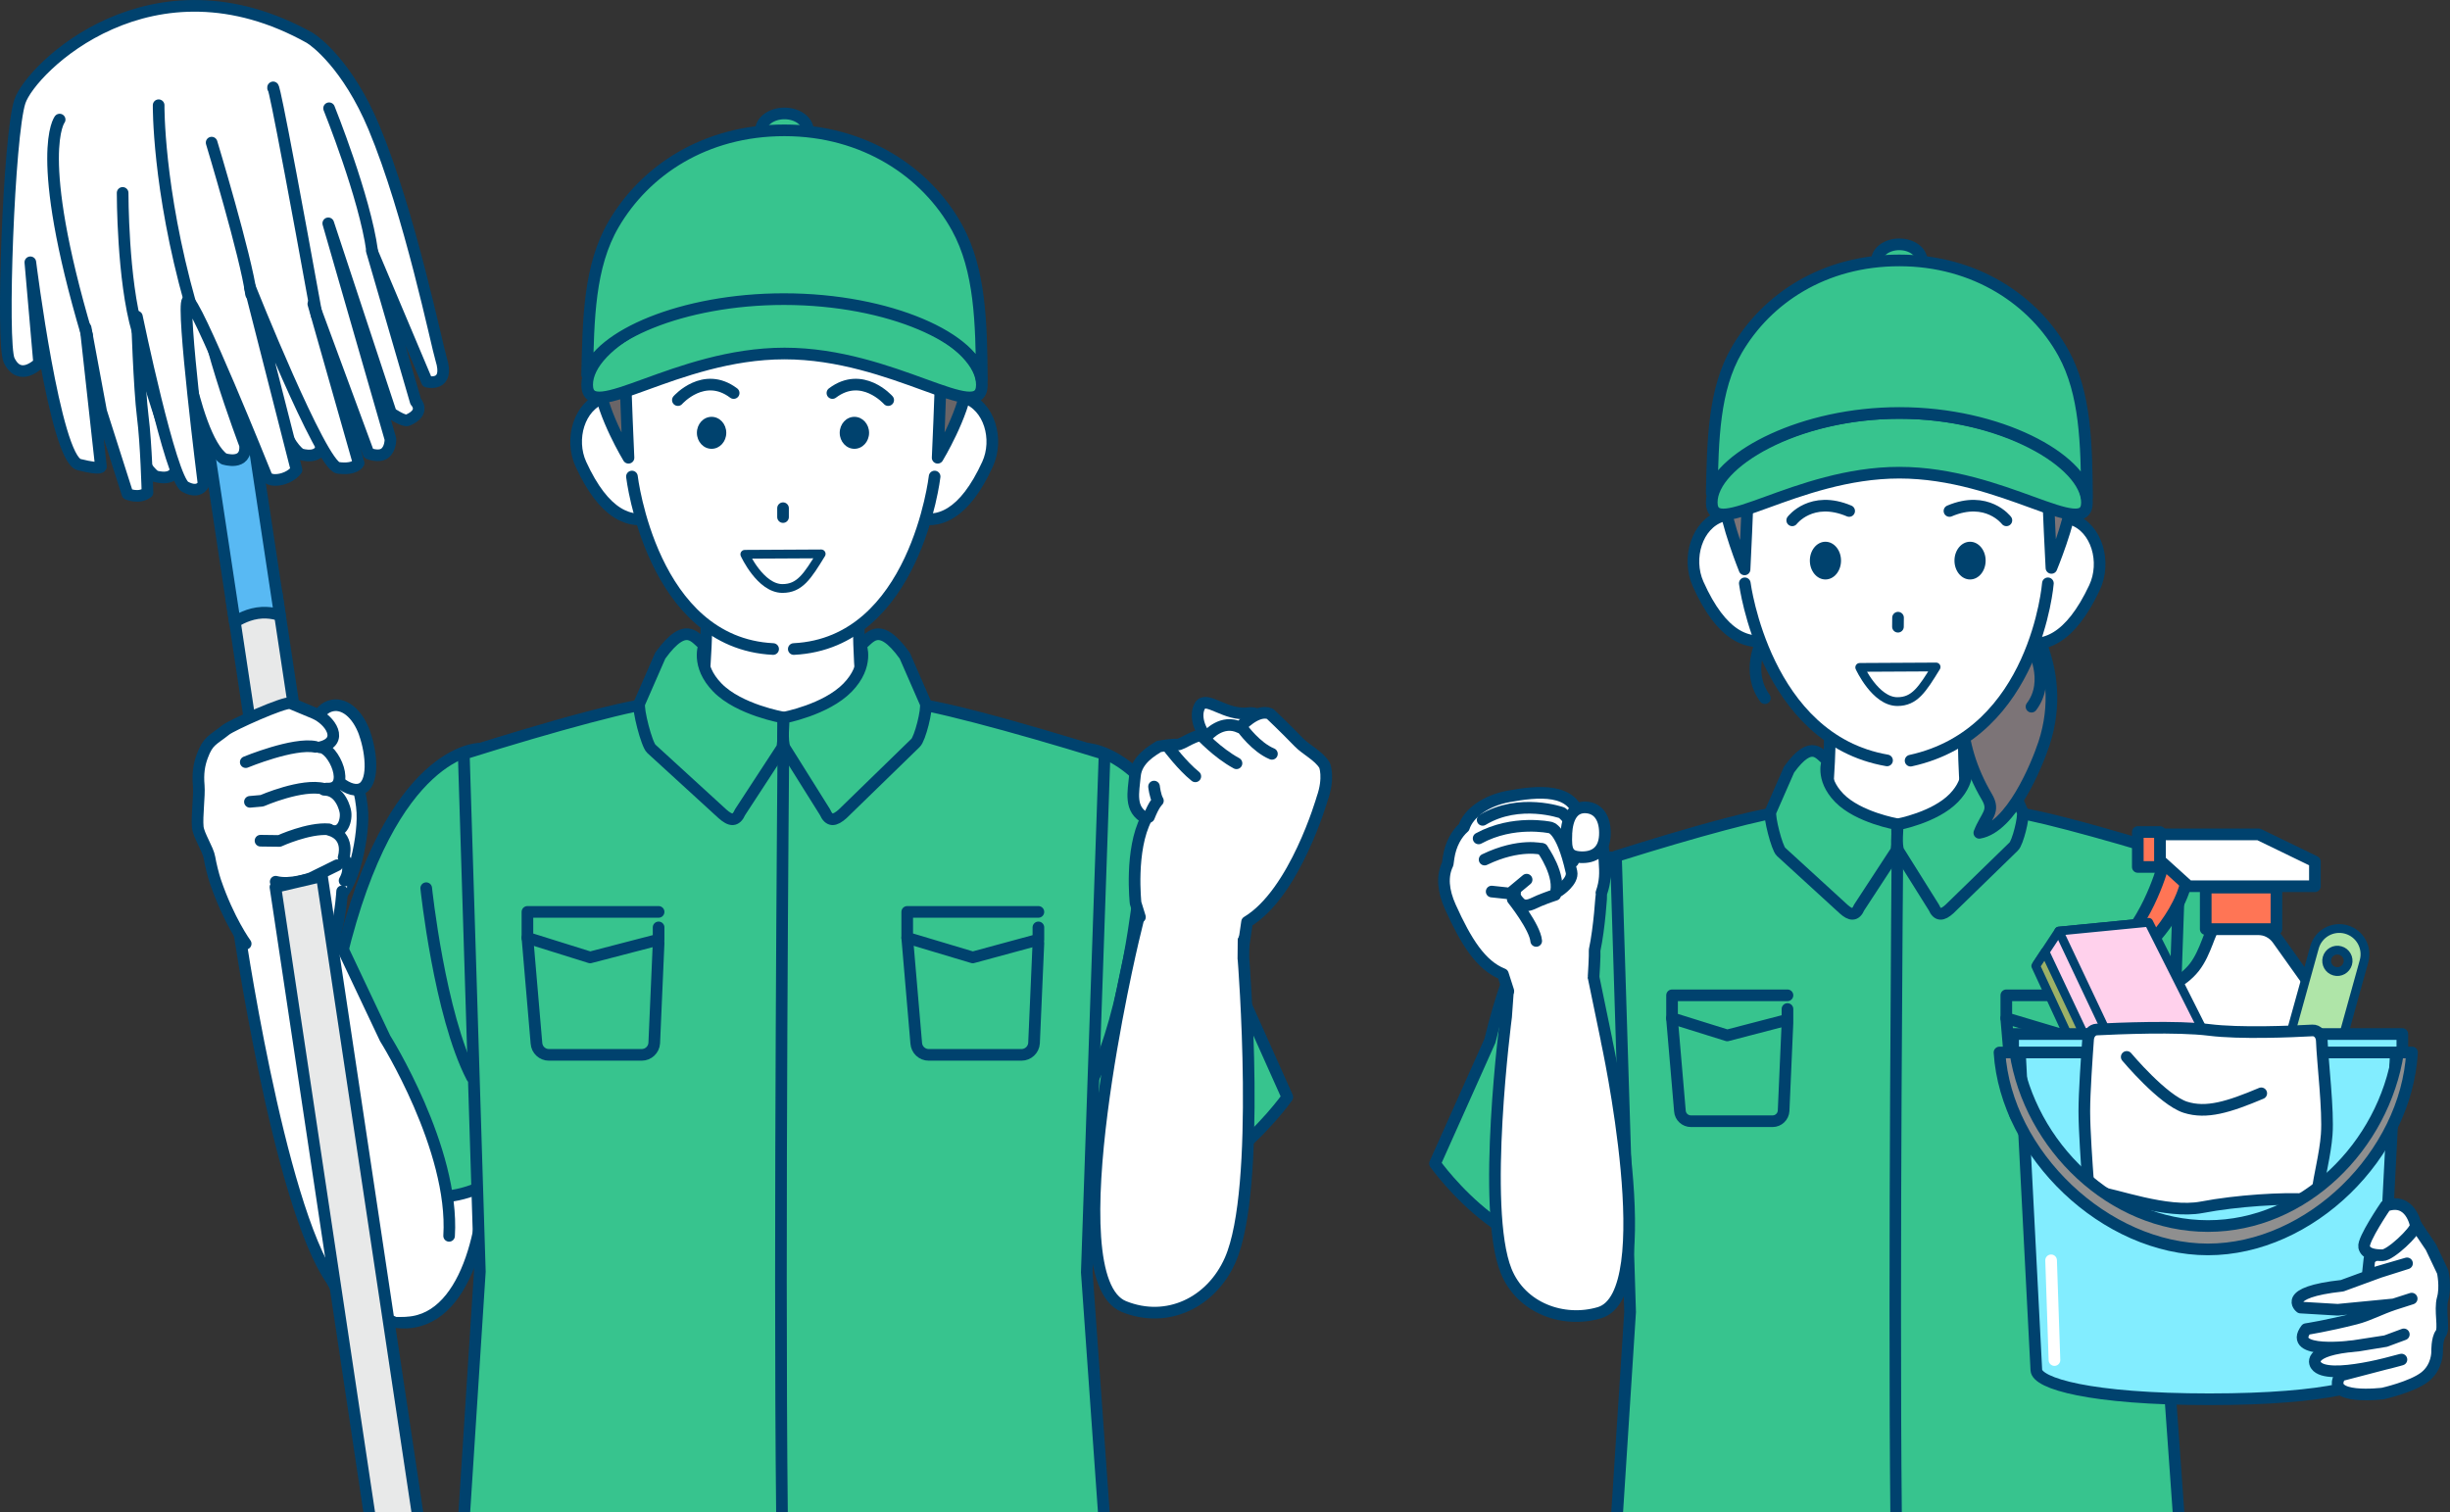
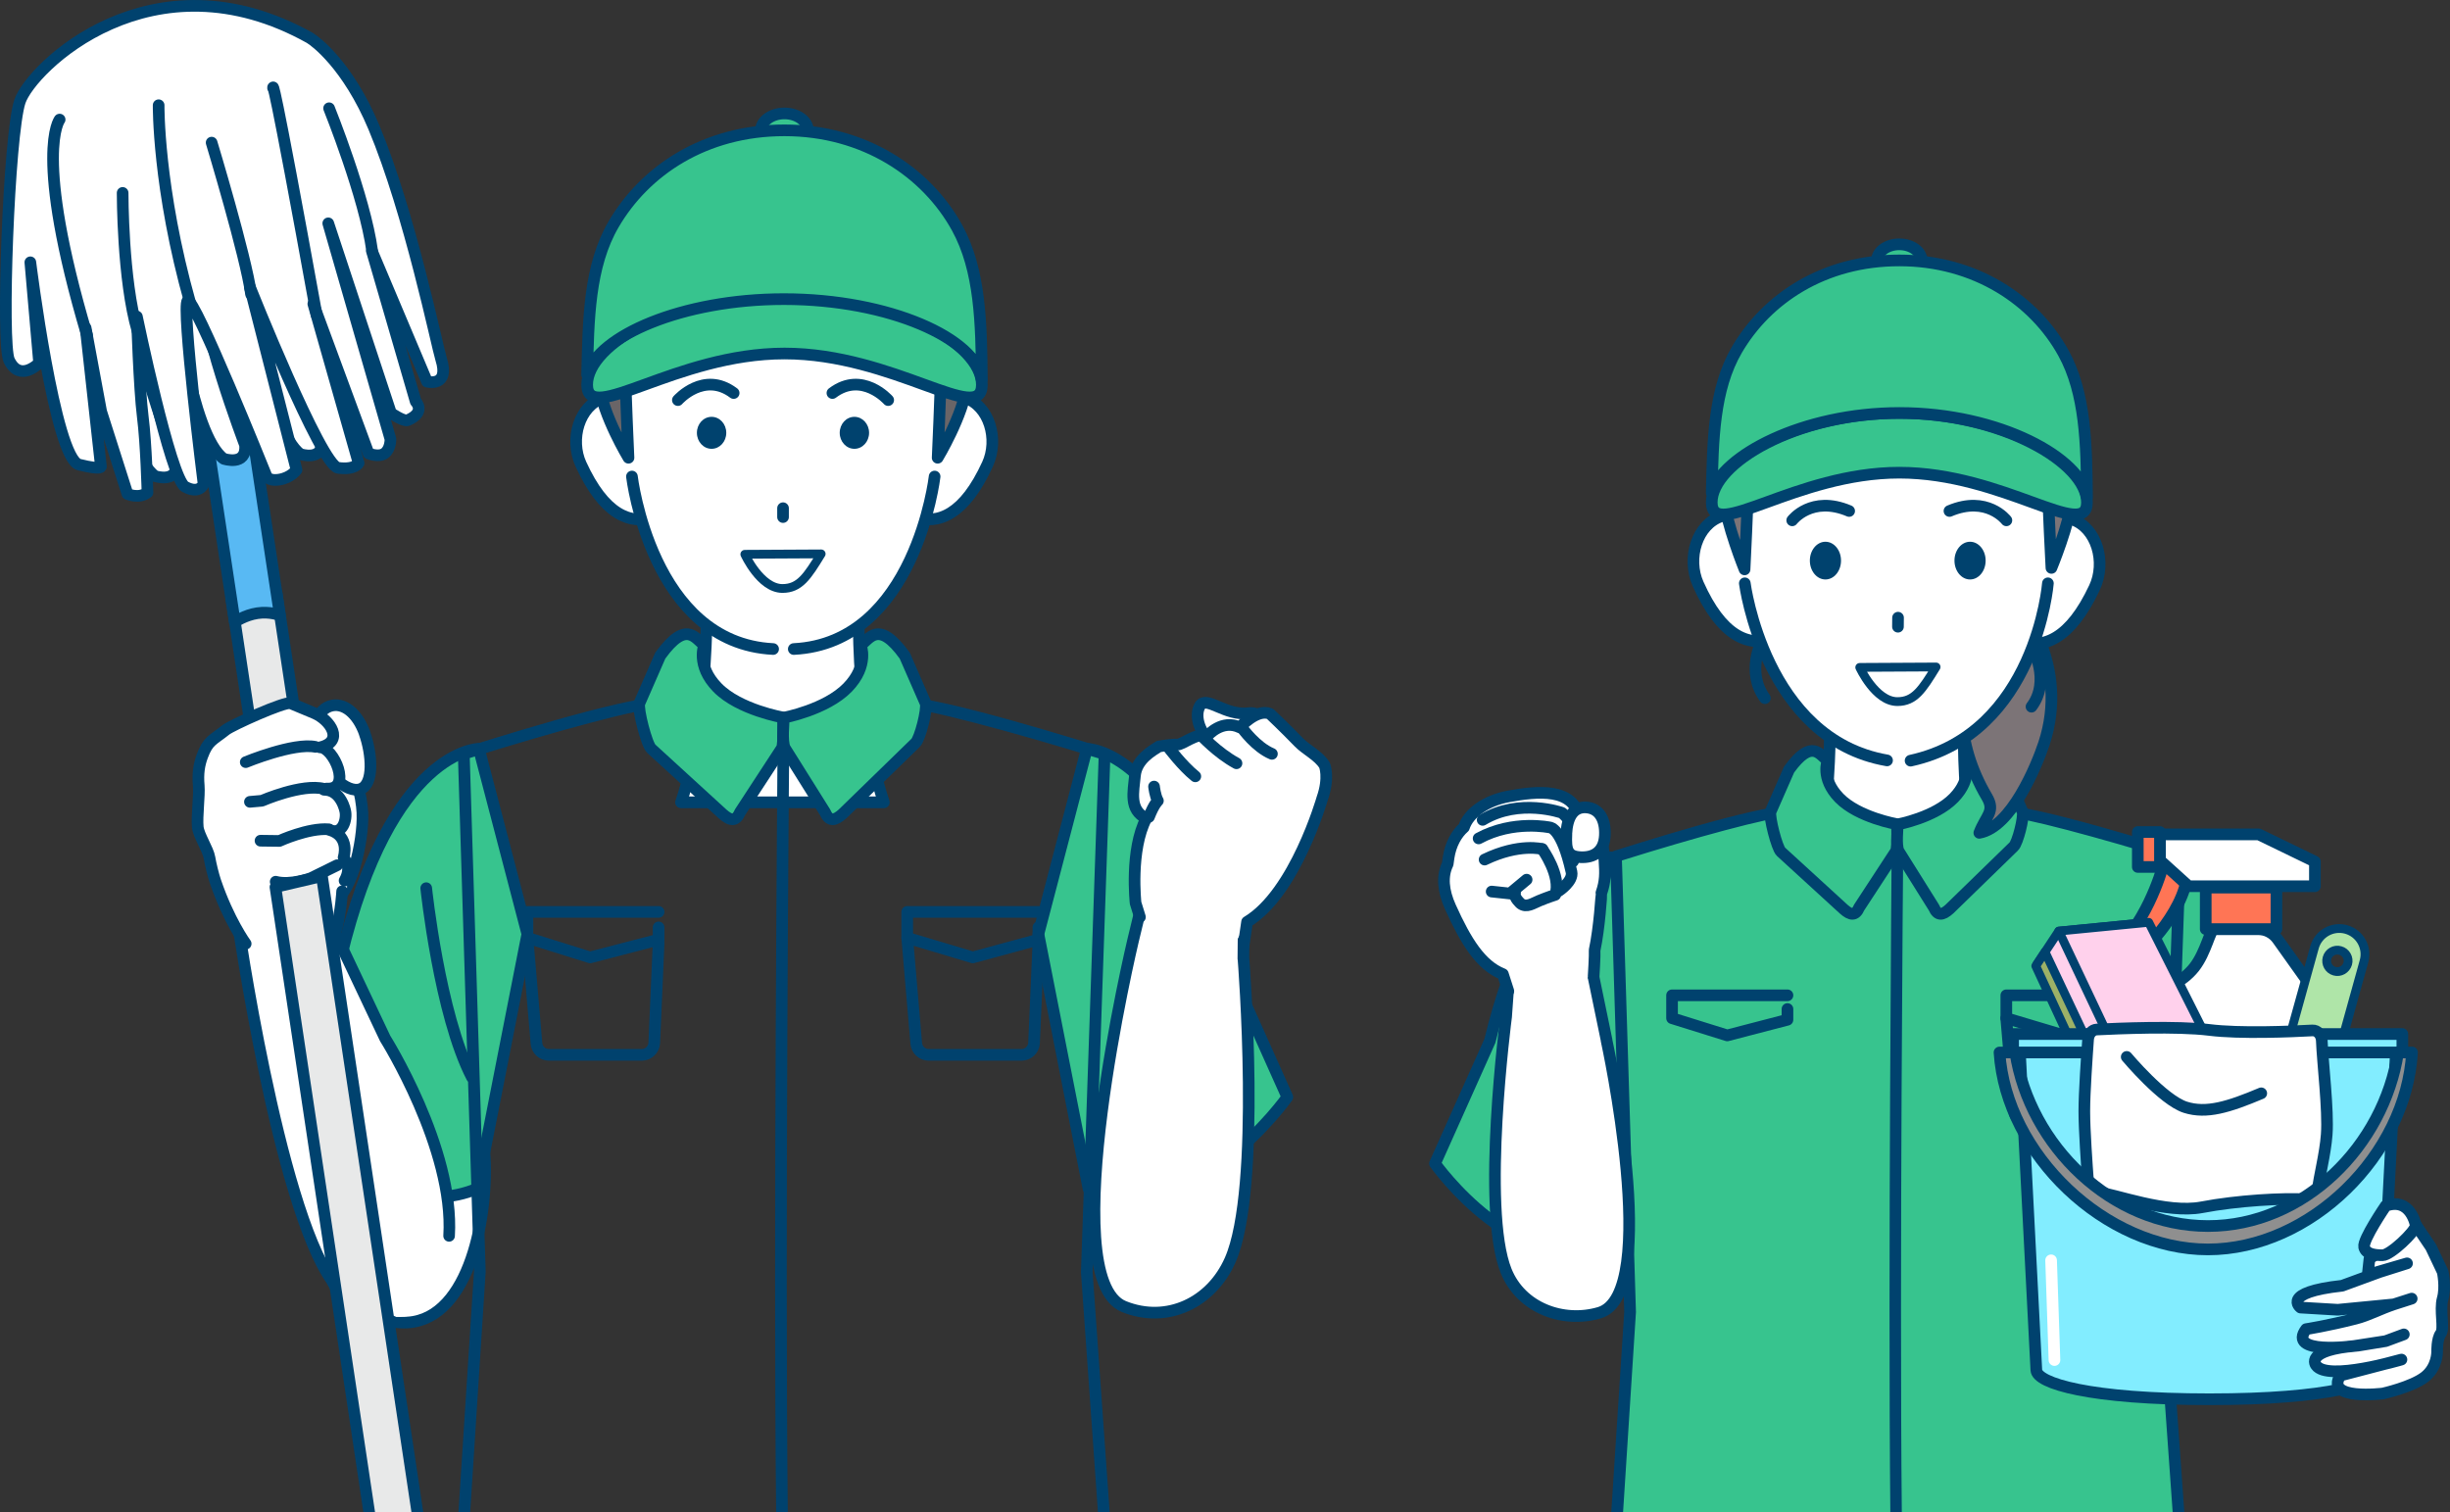
<svg xmlns="http://www.w3.org/2000/svg" id="_レイヤー_2" viewBox="0 0 298.68 184.36">
  <rect x="0" y="0" width="298.68" height="184.36" fill="#333333" stroke="none" />
  <defs>
    <style>.cls-1,.cls-2,.cls-3,.cls-4{stroke-width:0px;}.cls-1,.cls-5{fill:#37c48e;}.cls-6{stroke:#fff;}.cls-6,.cls-7,.cls-8,.cls-9,.cls-10,.cls-11,.cls-5,.cls-12,.cls-13,.cls-14,.cls-15,.cls-16,.cls-17,.cls-18,.cls-19,.cls-20,.cls-21{stroke-linecap:round;stroke-linejoin:round;}.cls-6,.cls-7,.cls-10,.cls-5,.cls-12,.cls-13,.cls-14,.cls-16,.cls-17,.cls-18,.cls-21{stroke-width:1.42px;}.cls-6,.cls-9,.cls-10,.cls-15{fill:none;}.cls-7{fill:#7c7477;}.cls-7,.cls-8,.cls-9,.cls-10,.cls-11,.cls-5,.cls-12,.cls-13,.cls-14,.cls-15,.cls-16,.cls-17,.cls-18,.cls-19,.cls-20,.cls-21{stroke:#00426e;}.cls-8{fill:#9cb167;}.cls-8,.cls-11,.cls-15,.cls-19,.cls-20{stroke-width:1.07px;}.cls-9{stroke-width:1.41px;}.cls-2{fill:#00426e;}.cls-11{fill:#ffd1ec;}.cls-12,.cls-4,.cls-19{fill:#fff;}.cls-13{fill:#ff7555;}.cls-14{fill:#58b9f3;}.cls-3,.cls-16{fill:#e8e9e9;}.cls-17{fill:#82edff;}.cls-18{fill:#8f8f8f;}.cls-20{fill:#afe5a8;}.cls-21{fill:#6a6567;}</style>
  </defs>
  <g id="_レイヤー_1-2">
    <path class="cls-5" d="M264.88,104.53s9.42,0,14.78,22.36l6.7,14.97s-10.15,14.39-21.3,9.81l-5.37-27.28,5.19-19.86Z" />
    <path class="cls-10" d="M270.53,119.88s-1.43,13.52-4.89,20.24" />
    <path class="cls-5" d="M196.42,104.53s-9.42,0-14.78,22.36l-6.7,14.97s10.15,14.39,21.3,9.81l5.37-27.28-5.19-19.86Z" />
    <path class="cls-10" d="M190.78,119.88s1.43,13.52,4.89,20.24" />
    <path class="cls-12" d="M220.33,109.59c3.49-10.48,2.69-25.57,2.69-25.57h16.57s-1.22,14.37,2.51,25.57h-21.76Z" />
    <path class="cls-1" d="M197.16,184.36h68.41l-1.71-24.37,1.91-55.57s-22.19-6.9-22.29-5.34c-.41,6.92-24.34,6.95-24.76.03-.09-1.56-21.72,5.28-21.72,5.28l1.72,55.6-1.57,24.37Z" />
    <path class="cls-2" d="M196.45,184.36h1.42l1.57-24.39-1.71-55.06c8.71-2.74,18.17-5.33,20.28-5.33h.05c.66,3.74,6.9,5.42,12.99,5.42s12.42-1.69,13.08-5.45c.02,0,.04,0,.06,0,2.16,0,11.89,2.62,20.84,5.39l-1.89,55.1,1.73,24.32h1.42l-1.73-24.34,1.91-55.57c.01-.32-.19-.61-.5-.7-7.88-2.45-21.33-6.41-22.82-5.38-.23.16-.37.4-.38.67-.18,2.95-6.17,4.54-11.71,4.54s-11.45-1.55-11.62-4.5c-.02-.27-.16-.51-.39-.67-1.49-1.03-14.59,2.89-22.26,5.32-.3.1-.51.38-.5.7l1.72,55.53-1.58,24.41Z" />
    <path class="cls-2" d="M231.85,184.36c-.29-28.97.16-79.93.17-80.51,0-.39-.31-.71-.7-.72h0c-.39,0-.71.31-.71.7,0,.58-.45,51.53-.16,80.52h1.42Z" />
    <polyline class="cls-10" points="217.91 121.35 203.84 121.35 203.84 124.14 210.57 126.24 217.91 124.33 217.91 123.02" />
-     <path class="cls-10" d="M217.91,124.71l-.47,10.72c-.04.71-.63,1.27-1.34,1.27h-9.96c-.7,0-1.29-.54-1.34-1.24l-.97-11.31" />
    <polyline class="cls-10" points="258.66 121.35 244.59 121.35 244.59 124.14 251.63 126.24 258.66 124.33 258.66 123.02" />
    <path class="cls-10" d="M258.66,124.71l-.47,10.72c-.04.71-.63,1.27-1.34,1.27h-9.96c-.7,0-1.29-.54-1.34-1.24l-.97-11.31" />
    <path class="cls-5" d="M218.09,93.86l-2.24,5.11c-.2.62.78,4.44,1.27,4.88l7.64,6.99c.85.76,1.44.84,1.89-.2l4.51-6.9c.17-.66.13-2.57.09-3.26,0,0-4.7-.81-7.03-3.2-2.33-2.4-1.41-4.58-1.41-4.58-.93-.55-1.85-2.83-4.73,1.16Z" />
    <path class="cls-5" d="M244.33,93.86l2.24,5.11c.2.62-.59,3.81-1.09,4.25l-7.83,7.62c-.85.76-1.44.84-1.89-.2l-4.31-6.88c-.33-.76-.1-2.72-.1-3.25,0,0,4.52-.83,6.85-3.23,2.33-2.4,1.41-4.58,1.41-4.58.93-.55,1.85-2.83,4.73,1.16Z" />
    <path class="cls-7" d="M249.19,90.63c-.92,2.79-4.02,10.24-7.89,10.91.81-2.1,1.97-2.6.92-4.38-7.99-13.57,1.95-25.28,3.41-24,.75.66,6.68,7.97,3.56,17.47Z" />
    <path class="cls-10" d="M214.78,78.17s-1.97,3.73.38,6.95" />
    <path class="cls-10" d="M247.73,78.88s2.34,4.1-.07,7.28" />
    <path class="cls-12" d="M246.54,68.2c-1.12,3.26-3.46,8.93-.45,9.96,3.01,1.03,6.28-.19,9.25-6.51,1.47-3.12.28-7.3-2.73-8.33-3.01-1.03-4.95,1.62-6.07,4.88Z" />
    <path class="cls-12" d="M215.88,67.92c1.06,3.28,3.3,8.99.27,9.97-3.03.98-6.28-.31-9.13-6.68-1.41-3.15-.15-7.3,2.88-8.28,3.03-.98,4.92,1.71,5.98,4.99Z" />
    <path class="cls-4" d="M251.64,55.4c-.54-14.99-9.1-22.03-19.54-22.32-10.57-.29-19.85,5.98-20.61,21.49-.61,12.48,2.58,27.52,10.12,34.45,6.91,6.35,15.25,2.98,17.55,1.38,8.63-5.98,12.97-21.42,12.48-35Z" />
    <path class="cls-10" d="M218.49,63.44s2.34-3.09,6.94-1.14" />
    <path class="cls-10" d="M244.6,63.44s-2.34-3.09-6.94-1.14" />
    <path class="cls-2" d="M224.44,68.35c0,1.27-.85,2.3-1.9,2.3s-1.9-1.03-1.9-2.3.85-2.3,1.9-2.3,1.9,1.03,1.9,2.3Z" />
    <path class="cls-2" d="M242.07,68.35c0,1.27-.85,2.3-1.9,2.3s-1.9-1.03-1.9-2.3.85-2.3,1.9-2.3,1.9,1.03,1.9,2.3Z" />
    <path class="cls-10" d="M212.71,71.12s2.45,19.02,17.34,21.59" />
    <path class="cls-10" d="M249.66,71.12s-1.46,18.29-16.74,21.62" />
    <line class="cls-10" x1="231.39" y1="75.31" x2="231.38" y2="76.41" />
    <path class="cls-19" d="M236.03,81.32c-1.69,2.76-2.63,4.22-4.72,4.22-2.69,0-4.59-4.17-4.59-4.17l9.31-.05Z" />
    <path class="cls-5" d="M234.28,31.79c0,1.1-1.28.49-2.79.49s-2.68.61-2.68-.49,1.22-2,2.73-2,2.73.89,2.73,2Z" />
    <path class="cls-7" d="M213.1,59.02c0,1.92-.42,10.4-.42,10.4,0,0-2.2-5.41-2.64-9.08-.23-1.91.43-4.79,1.37-4.79s1.69,1.56,1.69,3.48Z" />
    <path class="cls-7" d="M249.66,59.02c0,1.92.43,10.22.43,10.22,0,0,2.19-5.24,2.63-8.91.23-1.91-.43-4.79-1.37-4.79s-1.69,1.56-1.69,3.48Z" />
    <path class="cls-5" d="M254.42,61.25c0,4.78-10.24-3.62-22.87-3.62s-22.87,8.41-22.87,3.62,10.24-10.9,22.87-10.9,22.87,6.12,22.87,10.9Z" />
    <path class="cls-5" d="M231.55,50.35c12.28,0,22.24,5.6,22.85,10.26h.03c-.07-6.48-.17-12.65-2.87-17.56-3.56-6.46-10.78-11.3-20.01-11.3s-16.17,4.67-19.81,10.9c-2.83,4.85-2.92,10.97-3.06,17.43,1.26-4.47,11.06-9.73,22.88-9.73Z" />
    <path class="cls-13" d="M263.89,104.89s-1.5,6.18-5.19,10.09l2.33,1.13s5.98-5.37,5.71-10.83l-2.86-.39Z" />
    <polygon class="cls-12" points="263.32 104.89 263.32 101.73 275.36 101.73 282.21 105.05 282.21 108.05 275.99 108.05 266.81 108.05 263.32 104.89" />
    <path class="cls-12" d="M263.61,120.97s-.6,4.43-.6,11.76.6,11.34.6,11.34c0,.55.52.99,1.15.99h15.68c.64,0,1.15-.44,1.15-.99v-23.1c0-.61-.19-1.21-.54-1.7l-3.39-4.76c-.55-.77-1.44-1.23-2.39-1.23h-5.35c-.48,0-.97,2.83-2.43,4.68-1.46,1.85-3.88,2.71-3.88,3.01Z" />
    <rect class="cls-13" x="268.9" y="108.22" width="8.62" height="5.06" />
    <rect class="cls-13" x="260.62" y="101.44" width="2.7" height="4.26" />
    <path class="cls-20" d="M283.69,133.43l4.51-16.25c.46-1.67-.51-3.39-2.18-3.86-1.67-.46-3.39.51-3.86,2.18l-4.51,16.25,6.04,1.68ZM285.3,115.89c.7.19,1.11.92.91,1.61s-.92,1.11-1.61.91c-.7-.19-1.1-.92-.91-1.61s.92-1.11,1.61-.91Z" />
    <polygon class="cls-11" points="250.99 113.52 248.32 117.56 258.33 139.7 270.54 136.59 272.81 134.04 261.63 112.48 250.99 113.52" />
    <polygon class="cls-8" points="249.31 116.06 259.9 138.5 258.33 139.7 248.18 117.77 249.31 116.06" />
    <polygon class="cls-11" points="250.99 113.52 261.95 112.45 272.81 134.04 261.9 136.59 250.99 113.52" />
    <line class="cls-15" x1="261.9" y1="136.59" x2="258.76" y2="139.59" />
    <path class="cls-17" d="M246.25,128.32l2,38.72c.07,1.62,6.49,3.56,21.11,3.56s20.64-1.94,20.72-3.56l2-38.72h-45.83Z" />
    <rect class="cls-17" x="245.42" y="126.07" width="47.45" height="2.24" />
    <line class="cls-6" x1="250.05" y1="153.66" x2="250.46" y2="165.82" />
    <path class="cls-12" d="M282.56,145.12c-.07.76-.65,1.17-1.28,1.12-2.82-.21-8.62.14-12.84.95-4.34.83-10.63-1.63-12.9-1.87-.53-.05-.93-.55-.98-1.18-.15-2.01-.46-6.34-.46-8.65s.31-6.7.46-8.78c.05-.66.49-1.16,1.04-1.19,2.59-.13,9.82-.44,13.74.05,3.71.47,10.05.2,12.57.06.6-.03,1.11.51,1.14,1.24.1,2.67.82,8.51.6,11.45-.18,2.45-.95,5.26-1.09,6.8Z" />
    <path class="cls-18" d="M292.35,128.32c-1.75,11.37-11.47,21.16-23.18,21.16s-21.73-9.79-23.48-21.16h-1.93c.79,12.41,12.92,24.01,25.41,24.01s24.17-11.55,24.88-24.01h-1.7Z" />
    <path class="cls-10" d="M259.27,128.86s4.41,5.27,7.16,6.14c2.57.81,5.25-.02,9.24-1.7" />
    <path class="cls-12" d="M294.54,149.36l1.82,2.7,1.43,3.01s.4,1.82,0,3.25c-.4,1.43.24,3.65-.24,4.28-.48.63-.44,2.22-.44,2.22,0,0,.05,1.87-1.52,3.08-1.57,1.21-5.1,2-5.1,2,0,0-7.08.88-5.19-2.19l7.46-1.95s-9.03,2.68-10.4.71c0,0-1.58-1.89,5.12-2.41l3.36-.55,2.21-.82-2.21.82-3.95.61s-8.12,1.09-5.75-2.07c0,0,2.56-.39,6.05-1.28,1.53-.39,2.96-1.18,4.64-1.74l2.18-.7-2.18.7-6.83.66-4.54-.27s-2.46-1.84,5.07-2.66l4.56-1.67,3.35-1.06-4.79,1.4.21-1.94s4.24-3.17,5.69-4.14Z" />
    <path class="cls-12" d="M294.51,149.42s-.61-3.51-3.67-2.4c0,0-2.82,4.13-2.63,5.01s1.29,1.01,2.25,1.01,3.98-2.87,4.05-3.62Z" />
    <path class="cls-12" d="M195.86,126.82l-2.13-10.3-9.64.8-.48,6.64s-3.06,23.39,0,30.99c1.83,4.54,6.96,6.4,11.37,5.1,7.64-2.25.87-33.23.87-33.23Z" />
    <path class="cls-4" d="M193.63,100.84c-.65.04-1.2.44-1.62,1.05.03-.13.06-.27.08-.4.4-.51.6-1.05.52-1.59-.58-4.04-5.23-3.5-8.69-2.87-2.77.51-4.89,2.06-5.43,3.77-.91.79-1.63,2.1-1.87,3.68-.04.26-.07.53-.11.79-.72,1.48-.57,3.25.33,5.25,1.9,4.21,3.71,7.12,6.4,8.18l.05,2.44,11.26-2.18s-.09-2.66-.15-3.18c.58-2.67.81-6.48.8-6.56.7-.51.52-2.78.41-4.39-.14-2.09-.57-4.09-1.99-3.99Z" />
    <path class="cls-10" d="M194.28,119.01s.17-2.65.12-3.16c.58-2.67.85-6.91.83-6.99.49-1.42.48-2.35.37-3.96-.14-2.09-.57-4.09-1.99-3.99-.65.04-1.2.44-1.62,1.05.03-.13.06-.27.08-.4.4-.51.6-1.05.52-1.59-.58-4.04-5.23-3.5-8.69-2.87-2.77.51-4.89,2.06-5.43,3.77-.91.79-1.63,2.1-1.87,3.68-.04.26-.07.53-.11.79-.72,1.48-.57,3.25.33,5.25,1.9,4.21,3.71,7.12,6.4,8.18l.66,2.05" />
    <path class="cls-10" d="M180.26,102.22c4.24-2.31,8.71-1.33,8.71-1.33,0,0,1.41.02,2.61,5.41.25,1.15-1.53,2.31-1.53,2.31" />
    <path class="cls-10" d="M188.02,103.52s-2.77-.77-7.03,1.28" />
    <path class="cls-10" d="M180.75,99.96c4.49-2.71,9.67-.86,9.67-.86,0,0,2.81,2.1,1.35,5.92" />
    <path class="cls-10" d="M188.02,103.52s2.37,3.28,1.58,5.58c0,0-.91.29-1.93.71-.77.31-1.56.9-2.28.36,0,0-.86-.74-.69-1.27" />
    <polyline class="cls-10" points="186.11 107.25 184.08 108.94 181.85 108.7" />
-     <path class="cls-10" d="M184.42,109.64s2.7,3.37,2.86,5.08" />
    <path class="cls-12" d="M190.96,101.69c-.1,2.01.16,2.74,1.73,2.82,1.57.08,2.86-.64,2.96-2.65.1-2.01-.74-3.34-2.31-3.42-1.57-.08-2.29,1.24-2.39,3.25Z" />
    <path class="cls-5" d="M132.49,91.29s10.71,0,16.82,25.44l7.63,17.03s-11.55,16.37-24.24,11.16l-6.11-31.04,5.91-22.59Z" />
-     <path class="cls-10" d="M138.92,108.29s-1.62,15.39-5.56,23.03" />
    <path class="cls-12" d="M59.14,142.68c0,8.41-3.09,20.33-11.73,18.36-4.48-1.02-7.15-6.69-7.15-15.1s5.95-18.5,10.55-18.5,8.33,6.82,8.33,15.24Z" />
    <path class="cls-5" d="M58.39,91.29s-10.71,0-16.82,25.44l-7.63,17.03s11.55,16.37,24.24,11.16l6.11-31.04-5.91-22.59Z" />
    <path class="cls-12" d="M83.03,97.82c3.96-11.9,3.05-29.06,3.05-29.06h18.82s-1.39,16.33,2.85,29.06h-24.73Z" />
-     <path class="cls-1" d="M56.61,184.36h77.94l-2.05-29.28,2.17-63.14s-25.21-7.84-25.32-6.07c-.47,7.86-27.66,7.9-28.13.04-.11-1.77-24.68,6-24.68,6l1.96,63.17-1.89,29.28Z" />
    <path class="cls-2" d="M55.9,184.36h1.42l1.89-29.31-1.94-62.63c10.14-3.19,21.14-6.19,23.28-6.08.66,4.24,7.76,6.15,14.68,6.15s14.12-1.92,14.78-6.18c2.16-.1,13.49,2.92,23.92,6.15l-2.15,62.67,2.07,29.23h1.43l-2.08-29.26,2.17-63.14c.01-.32-.19-.61-.5-.7-8.94-2.78-24.18-7.27-25.85-6.12-.23.16-.38.41-.39.69-.21,3.44-6.9,5.25-13.4,5.25s-13.1-1.79-13.3-5.21c-.02-.28-.16-.53-.4-.69-1.66-1.14-16.51,3.3-25.21,6.06-.3.1-.51.38-.5.7l1.96,63.1-1.89,29.33Z" />
    <path class="cls-2" d="M96.04,184.36c-.36-32.6.16-92.4.17-93.07,0-.39-.31-.71-.7-.72-.4.05-.71.31-.72.7,0,.67-.53,60.46-.17,93.08h1.42Z" />
    <polyline class="cls-10" points="80.29 111.18 64.3 111.18 64.3 114.34 71.94 116.73 80.29 114.56 80.29 113.07" />
    <path class="cls-10" d="M80.29,114.99l-.53,12.18c-.05.81-.72,1.44-1.53,1.44h-11.31c-.8,0-1.46-.61-1.52-1.41l-1.1-12.85" />
    <polyline class="cls-10" points="126.59 111.18 110.6 111.18 110.6 114.34 118.59 116.73 126.59 114.56 126.59 113.07" />
    <path class="cls-10" d="M126.59,114.99l-.53,12.18c-.05.81-.72,1.44-1.53,1.44h-11.31c-.8,0-1.46-.61-1.52-1.41l-1.1-12.85" />
    <path class="cls-5" d="M80.49,79.94l-2.54,5.81c-.23.71.89,5.04,1.45,5.54l8.68,7.94c.97.86,1.63.96,2.15-.22l5.12-7.84c.19-.75.15-2.92.1-3.7,0,0-5.34-.92-7.99-3.64-2.65-2.72-1.6-5.2-1.6-5.2-1.05-.62-2.1-3.22-5.37,1.31Z" />
    <path class="cls-5" d="M110.3,79.94l2.54,5.81c.23.71-.68,4.33-1.23,4.83l-8.89,8.65c-.97.86-1.63.96-2.15-.22l-4.9-7.82c-.38-.86-.12-3.09-.12-3.69,0,0,5.13-.95,7.78-3.67,2.65-2.72,1.6-5.2,1.6-5.2,1.05-.62,2.1-3.22,5.37,1.31Z" />
    <path class="cls-12" d="M79.43,53.31c1.06,3.19,3.3,8.74.35,9.72-2.95.98-6.12-.24-8.96-6.43-1.4-3.06-.21-7.12,2.74-8.1,2.95-.98,4.81,1.62,5.87,4.82Z" />
    <path class="cls-12" d="M111.78,53.31c-1.06,3.19-3.3,8.74-.35,9.72,2.95.98,6.12-.24,8.96-6.43,1.4-3.06.21-7.12-2.74-8.1-2.95-.98-4.81,1.62-5.87,4.82Z" />
    <path class="cls-4" d="M115.29,42.95c-.29,17.55-4.05,36.35-19.83,36.35-16.79,0-19.83-21.23-19.83-36.35s9.42-25.77,20.37-25.77,19.55,10.65,19.3,25.77Z" />
    <path class="cls-10" d="M77.04,58.1s2.39,20.3,17.21,21.03" />
    <path class="cls-10" d="M113.94,58.1s-2.35,20.3-17.17,21.03" />
    <ellipse class="cls-2" cx="104.16" cy="52.77" rx="1.79" ry="1.95" />
    <path class="cls-2" d="M88.54,52.77c0,1.08-.8,1.95-1.79,1.95s-1.79-.87-1.79-1.95.8-1.95,1.79-1.95,1.79.87,1.79,1.95Z" />
    <path class="cls-10" d="M82.64,48.78s3.17-3.6,6.8-.86" />
    <path class="cls-10" d="M108.28,48.78s-3.17-3.6-6.8-.86" />
    <line class="cls-10" x1="95.46" y1="61.96" x2="95.46" y2="63.04" />
    <path class="cls-19" d="M100.11,67.53c-1.69,2.76-2.63,4.22-4.72,4.22-2.69,0-4.59-4.17-4.59-4.17l9.31-.05Z" />
    <path class="cls-5" d="M98.51,15.93c0,1.16-1.34.52-2.93.52s-2.82.64-2.82-.52,1.29-2.1,2.87-2.1,2.87.94,2.87,2.1Z" />
    <path class="cls-21" d="M76.24,45.41c0,2.02.38,10.4.38,10.4,0,0-3.13-5.16-3.6-9.02-.24-2.01.46-5.04,1.44-5.04s1.78,1.64,1.78,3.66Z" />
    <path class="cls-21" d="M114.69,45.41c0,2.02-.38,10.4-.38,10.4,0,0,3.13-5.16,3.6-9.02.24-2.01-.46-5.04-1.44-5.04s-1.78,1.64-1.78,3.66Z" />
    <path class="cls-5" d="M119.7,46.91c0,5.03-10.77-3.81-24.06-3.81s-24.06,8.84-24.06,3.81,10.77-11.13,24.06-11.13,24.06,6.1,24.06,11.13Z" />
    <path class="cls-5" d="M95.57,36.47c12.92,0,23.46,4.87,24.1,9.76h.03c-.07-6.82-.18-13.3-3.02-18.46-3.74-6.79-11.34-11.88-21.05-11.88s-17.01,4.91-20.83,11.46c-2.98,5.1-3.07,11.54-3.22,18.33,1.33-4.7,11.56-9.21,23.98-9.21Z" />
    <path class="cls-4" d="M28.68,112.94s6.46,34.64,11.78,43.19c0,0,4.81,5.32,9.25,4.31,3.86-.88,5.47-5.07,4.96-13.6-.51-8.53-3.09-11.08-4.85-15.45l-11.61-22.72-9.52,4.27Z" />
    <path class="cls-9" d="M47.85,161.13c-5.53-.65-7.39-5-7.39-5-6.54-9.3-11.51-43.9-11.51-43.9l9.11-4.42,8.89,18.79s8.46,13.45,7.8,24.08" />
    <path class="cls-12" d="M12.74,37.41s2.19,17.84,6.17,20.64c0,0,2.81.94,2.6-1.67,0,0-6.04-15.82-5.16-20.31,0,0-3.83-.81-3.61,1.34Z" />
    <rect class="cls-16" x="30.73" y="72.53" width="5.56" height="34.06" transform="translate(-12.99 6.01) rotate(-8.59)" />
    <path class="cls-14" d="M20.99,25.3l7.63,50.54s1.21-.85,2.76-1.08c1.55-.23,2.74.25,2.74.25l-7.63-50.54-5.5.83Z" />
    <path class="cls-12" d="M21.11,35.3s2.19,17.84,6.17,20.64c0,0,2.81.94,2.6-1.67,0,0-6.04-15.82-5.16-20.31,0,0-3.83-.81-3.61,1.34Z" />
    <path class="cls-12" d="M30.46,34.73s2.19,17.84,6.17,20.64c0,0,2.81.94,2.6-1.67,0,0-6.04-15.82-5.16-20.31,0,0-3.83-.81-3.61,1.34Z" />
    <path class="cls-12" d="M37.84,4.66C18.52-6.18,3.78,8.31,2.42,12.38c-1.35,4.07-2.28,29.5-1.31,31.54,1.32,2.77,3.66.34,3.66.34l-1.07-12.28s2.99,23.93,5.95,24.67c2.95.73,2.65.19,2.65.19l-1.86-16.86,1.89,10.18,3.21,10.06s1.36.64,2.44-.17c0,0-.15-5.94-.58-9.3-.43-3.36-.71-12.15-.71-12.15,0,0,4.1,19.79,5.88,20.75s2.25-.34,2.25-.34c0,0-2.73-21.72-1.95-22.34.78-.61,9.54,21.19,9.54,21.19,0,0,.12.84,1.6.62s2.14-1.19,2.14-1.19l-5.69-22.3s8.68,21.77,10.76,22.05c2.08.28,2.5-.58,2.5-.58l-5.52-19.41,6.73,18.23s1.21.52,1.95,0c.75-.53.72-1.74.72-1.74l-7.58-26.31,7.64,23.13s1.57,1.08,2.05.87c2.26-.98.97-2.27.97-2.27l-5.34-18.35,6.72,15.92s2.81.73,1.72-2.74c-.5-1.58-3.82-17.81-8.2-28.27-3.2-7.64-7.23-10.56-7.76-10.86Z" />
    <path class="cls-10" d="M7.27,14.58s-3.25,4.07,3.34,26.29" />
    <path class="cls-10" d="M14.95,23.52s-.02,10.62,1.82,16.85" />
    <path class="cls-10" d="M25.8,17.39s4.19,13.85,4.81,18.48" />
    <path class="cls-10" d="M33.29,10.73s-.24-2.95,5.31,27.68" />
    <path class="cls-10" d="M40.12,13.2s4.36,10.82,5.25,17.4" />
    <path class="cls-10" d="M19.34,12.83s-.12,10.04,3.86,24.16" />
    <path class="cls-10" d="M51.96,108.29s1.62,15.39,5.56,23.03" />
    <path class="cls-12" d="M151.58,116.89l.07-7.14-12.03-1.25-1.49,6.18s-9.8,41.12-1.11,44.62c5.26,2.12,10.66-.47,12.96-5.69,3.85-8.74,1.61-36.73,1.61-36.73Z" />
    <path class="cls-12" d="M148.11,90.79c1.81,1.12,5.96,1.94,6.74.69.78-1.26-.5-4.82-2.6-4.53-2.86.38-5.17-2.18-5.95-.92-.78,1.26,0,3.66,1.81,4.77Z" />
    <path class="cls-4" d="M138.37,94.6c.18-2,2.1-3.05,2.92-3.58,0,0,1.54-.27,2.22-.23.68.05,2.24-1.44,3.76-1.13,0,0,1.73-2,3.89-.96,0,0,2.06-2.34,3.68-1.66,0,0,1.65,1.55,3.52,3.48.88.91,2.42,1.62,3.13,2.8,0,0,.62,1.48-.29,4.05,0,0-3.31,11.54-9.16,15.04l-1.62,2.89s-.79,1.59-5.69.3c-4.9-1.29-5.71-4.04-5.71-4.04l-.21-1.42s-1.08-6.52.95-10.37c-2.15-1.02-1.56-3.26-1.39-5.18Z" />
    <path class="cls-10" d="M140.69,95.9s.13,1.17.47,1.73c0,0-.47.39-1.09,1.97" />
    <path class="cls-10" d="M138.97,111.81l-.53-1.71s-.72-6.48,1.31-10.33c-2.15-1.02-1.56-3.26-1.39-5.18.18-2,2.1-3.05,2.92-3.58,0,0,1.54-.27,2.22-.23.68.05,2.24-1.44,3.76-1.13,0,0,1.73-2,3.89-.96,0,0,2.06-2.34,3.68-1.66,0,0,1.65,1.55,3.52,3.48.88.91,2.42,1.62,3.13,2.8,0,0,.62,1.48-.29,4.05,0,0-3.31,11.54-9.16,15.04l-.43,2.94" />
    <path class="cls-10" d="M142.43,91.1s1.67,2.25,3.29,3.55" />
    <path class="cls-10" d="M146.37,89.58s2.01,2.2,4.37,3.48" />
    <path class="cls-10" d="M151.49,88.84s1.62,2.26,3.57,3.07" />
    <path class="cls-12" d="M44.18,99.19c.16,3.17-1.43,10.83-3.99,10.61s-7.15-7.9-6.72-12.82c.43-4.92,2.56-7.66,5.12-7.44,2.56.22,5.35,4.72,5.6,9.65Z" />
    <path class="cls-12" d="M44.46,89.44c.88,2.48,1.16,6.17-.51,6.76-1.68.59-4.35-2.04-5.23-4.52-.88-2.48-.23-4.97,1.45-5.57,1.68-.59,3.42.84,4.3,3.33Z" />
    <path class="cls-4" d="M41.9,110.24c.85-2.94.11-2.93.11-2.93.94-1.69,0-2.85-.13-3.18,0,0-.37-2.96-1.7-3,1.65.72,2.14-1.35,1.92-2.29,0,0-.48-2.6-2.58-2.6l.3-.15c3.19.23.85-5.07-.8-5.02,3.01-.7,1.28-3.33-.69-4.17l-2.9-1.21c-.73-.23-7.18,2.68-7.89,3.25-1.62,1.29-2.16,1.29-2.87,3.2-.39,1.06-.56,2.11-.43,3.61.1,1.2-.25,3.73-.12,5.04.11,1.03,1.26,2.71,1.43,3.74.13.78.56,2.1.71,2.86.98,4.89,3.7,7.67,3.7,7.67,0,0,2.14,2.5,5.59,1.34,4-1.35,5.54-3.52,5.54-3.52.57-1.15.29-.8.81-2.62Z" />
    <path class="cls-10" d="M41.71,108.67s-.11,2.35-.73,4.7" />
    <path class="cls-4" d="M41.88,104.13s.46,1.14-1.31,1.85c-2.44.98-9.13,1.98-9.13,1.98l-3.09-19.57,6.39-2.61,2.95,1.1,1.74,2.32,1.2,5.25.73,4.57.52,5.11Z" />
    <path class="cls-10" d="M42.01,107.37c.94-1.69.02-2.5-.12-2.83,0,0,.86-2.58-1.72-3.36,1.65.72,2.14-1.35,1.92-2.29,0,0-.48-2.6-2.58-2.6l.3-.15c3.19.23.85-5.07-.8-5.02,3.01-.7,1.28-3.33-.69-4.17l-2.9-1.21c-.73-.23-7.18,2.68-7.89,3.25-1.62,1.29-2.16,1.29-2.87,3.2-.39,1.06-.56,2.11-.43,3.61.1,1.2-.25,3.73-.12,5.04.11,1.03,1.26,2.71,1.43,3.74.13.78.46,2.12.71,2.86,1.63,4.79,3.7,7.62,3.7,7.62" />
    <path class="cls-10" d="M31.76,102.5l2.3.03s3.53-1.62,6.02-1.42" />
    <path class="cls-10" d="M30.47,97.76l1.46-.13s4.91-2.14,7.58-1.45" />
    <path class="cls-10" d="M29.96,92.92s5.83-2.41,8.5-1.86" />
    <path class="cls-10" d="M41.1,105.49l-3.21,1.58s-2.51.91-4.28.43" />
    <polygon class="cls-3" points="50.86 184.36 39.23 106.82 33.54 107.99 45 184.36 50.86 184.36" />
    <path class="cls-2" d="M45.72,184.36l-11.35-75.67,4.28-1,11.51,76.68h1.44l-11.65-77.65c-.03-.2-.14-.37-.3-.48-.16-.11-.37-.15-.56-.1l-5.67,1.33c-.36.08-.6.43-.54.8l11.42,76.11h1.44Z" />
  </g>
</svg>